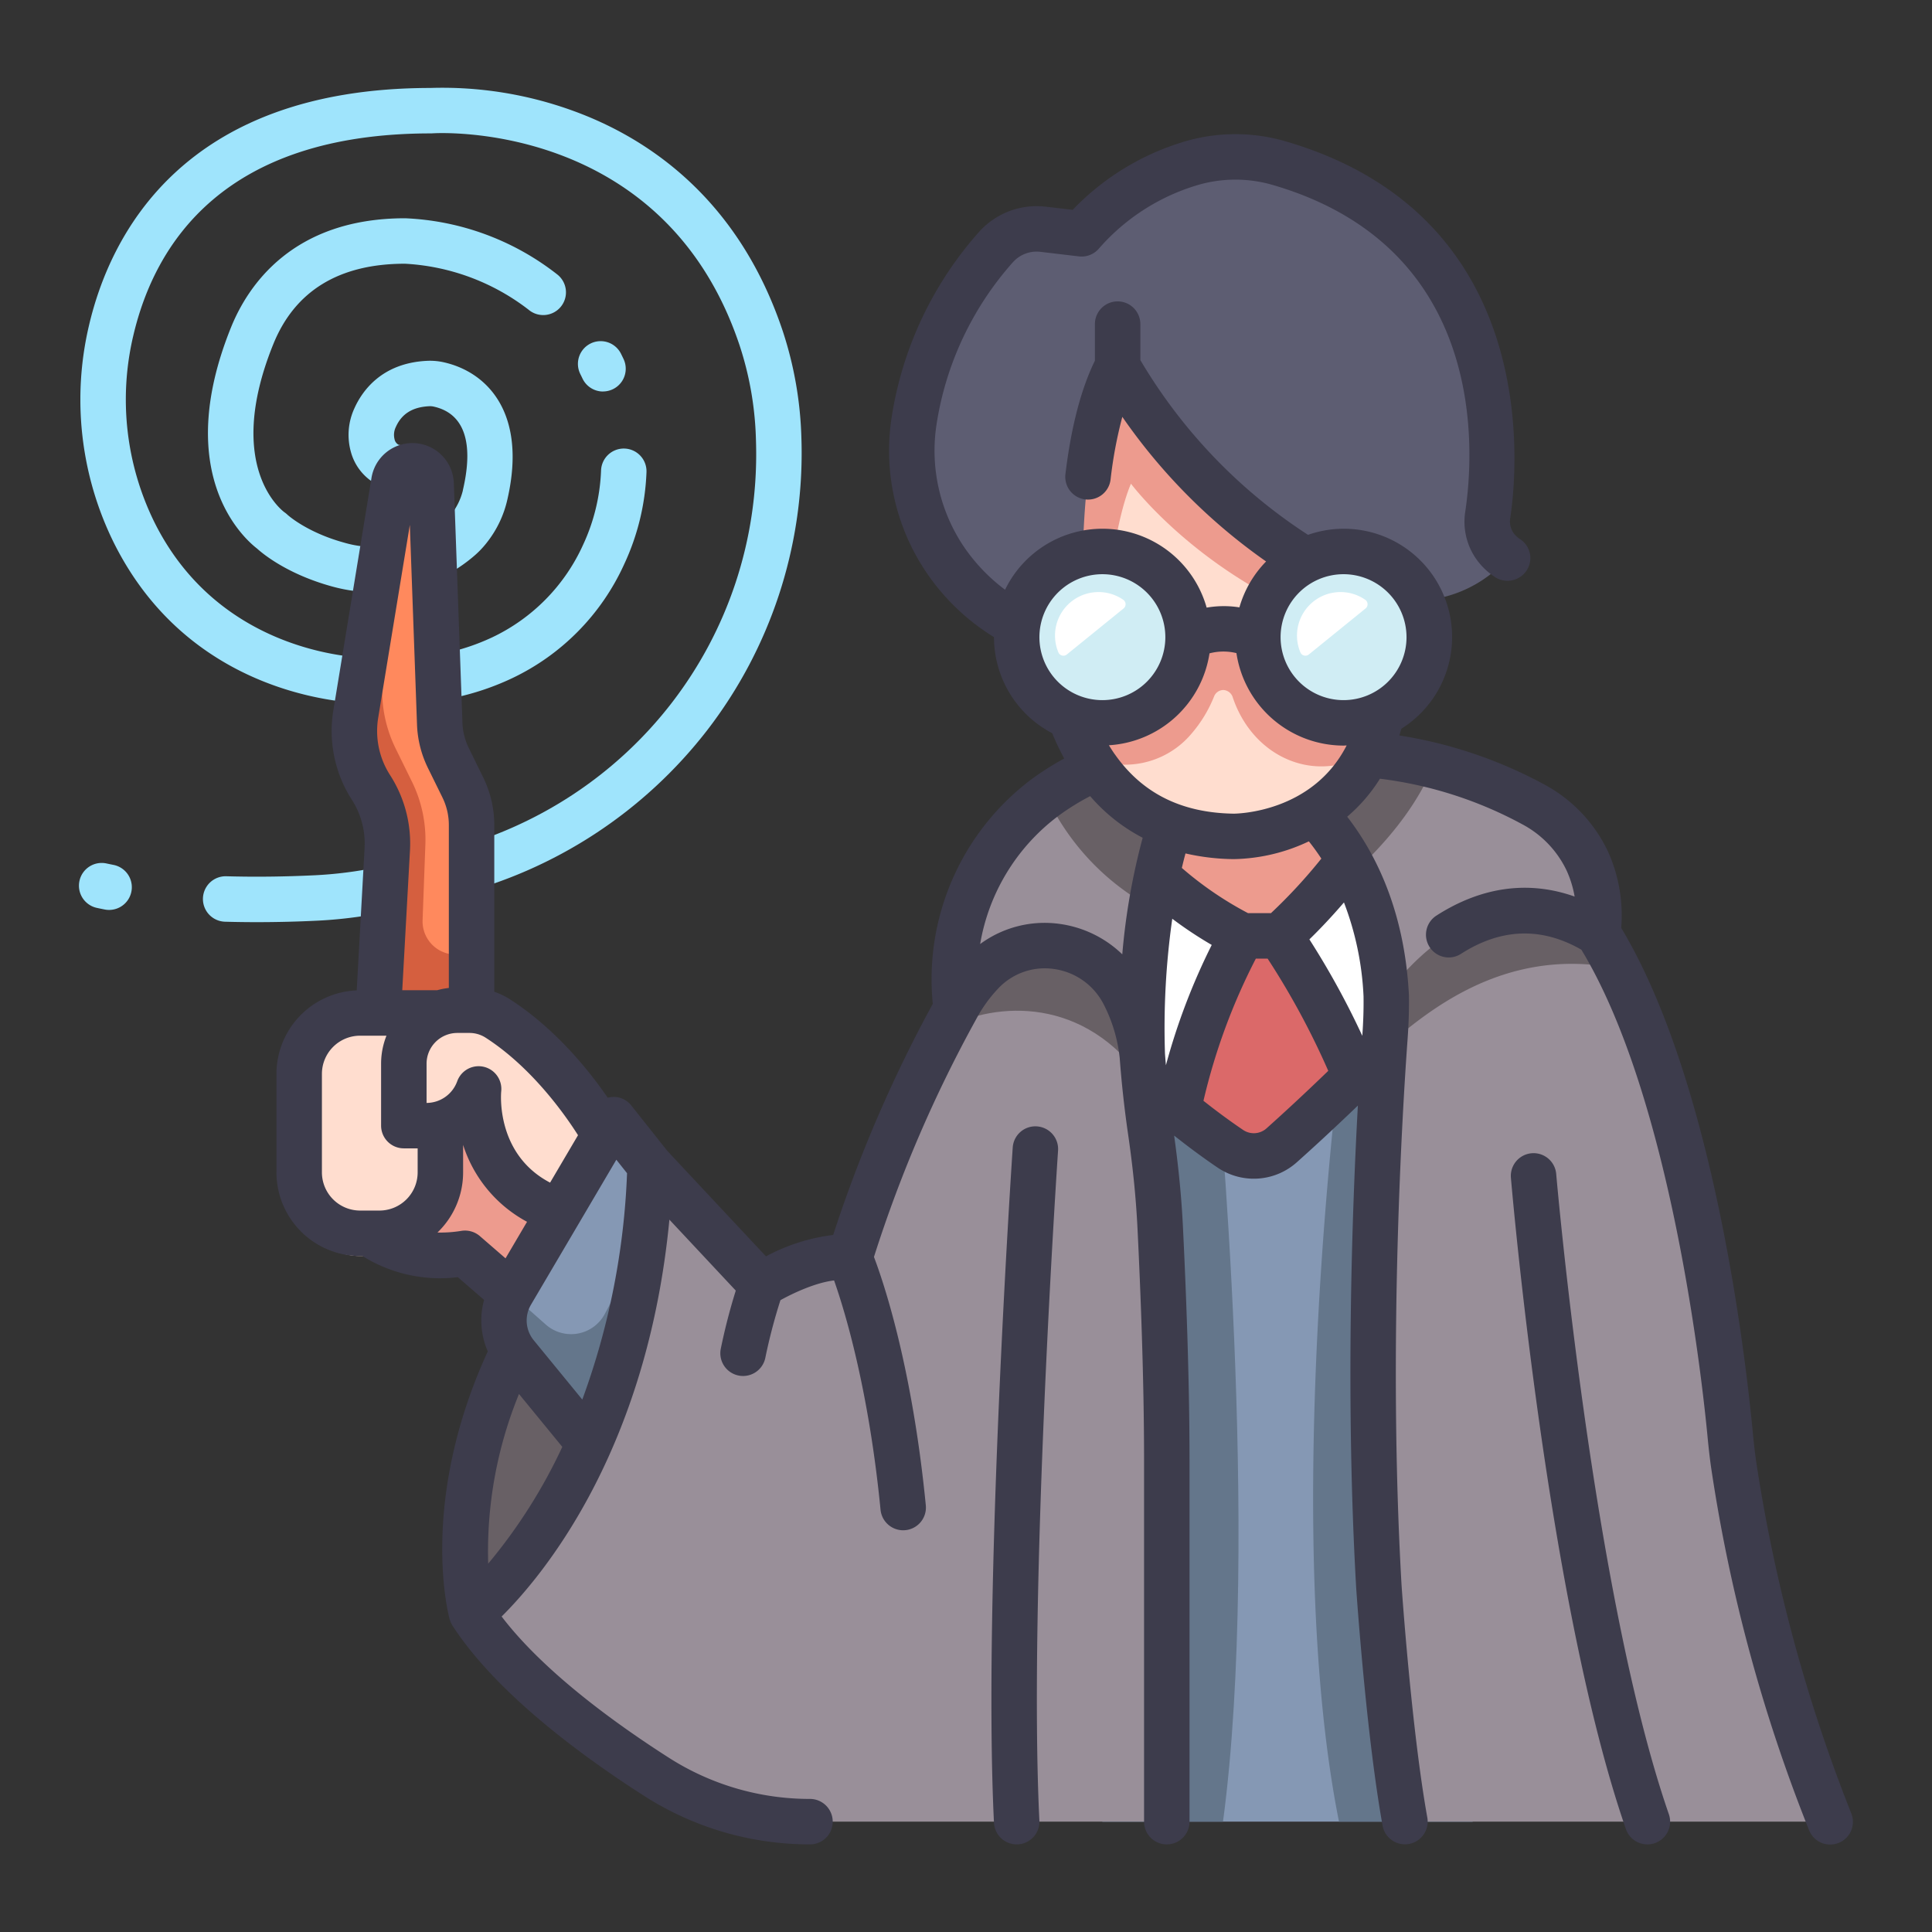
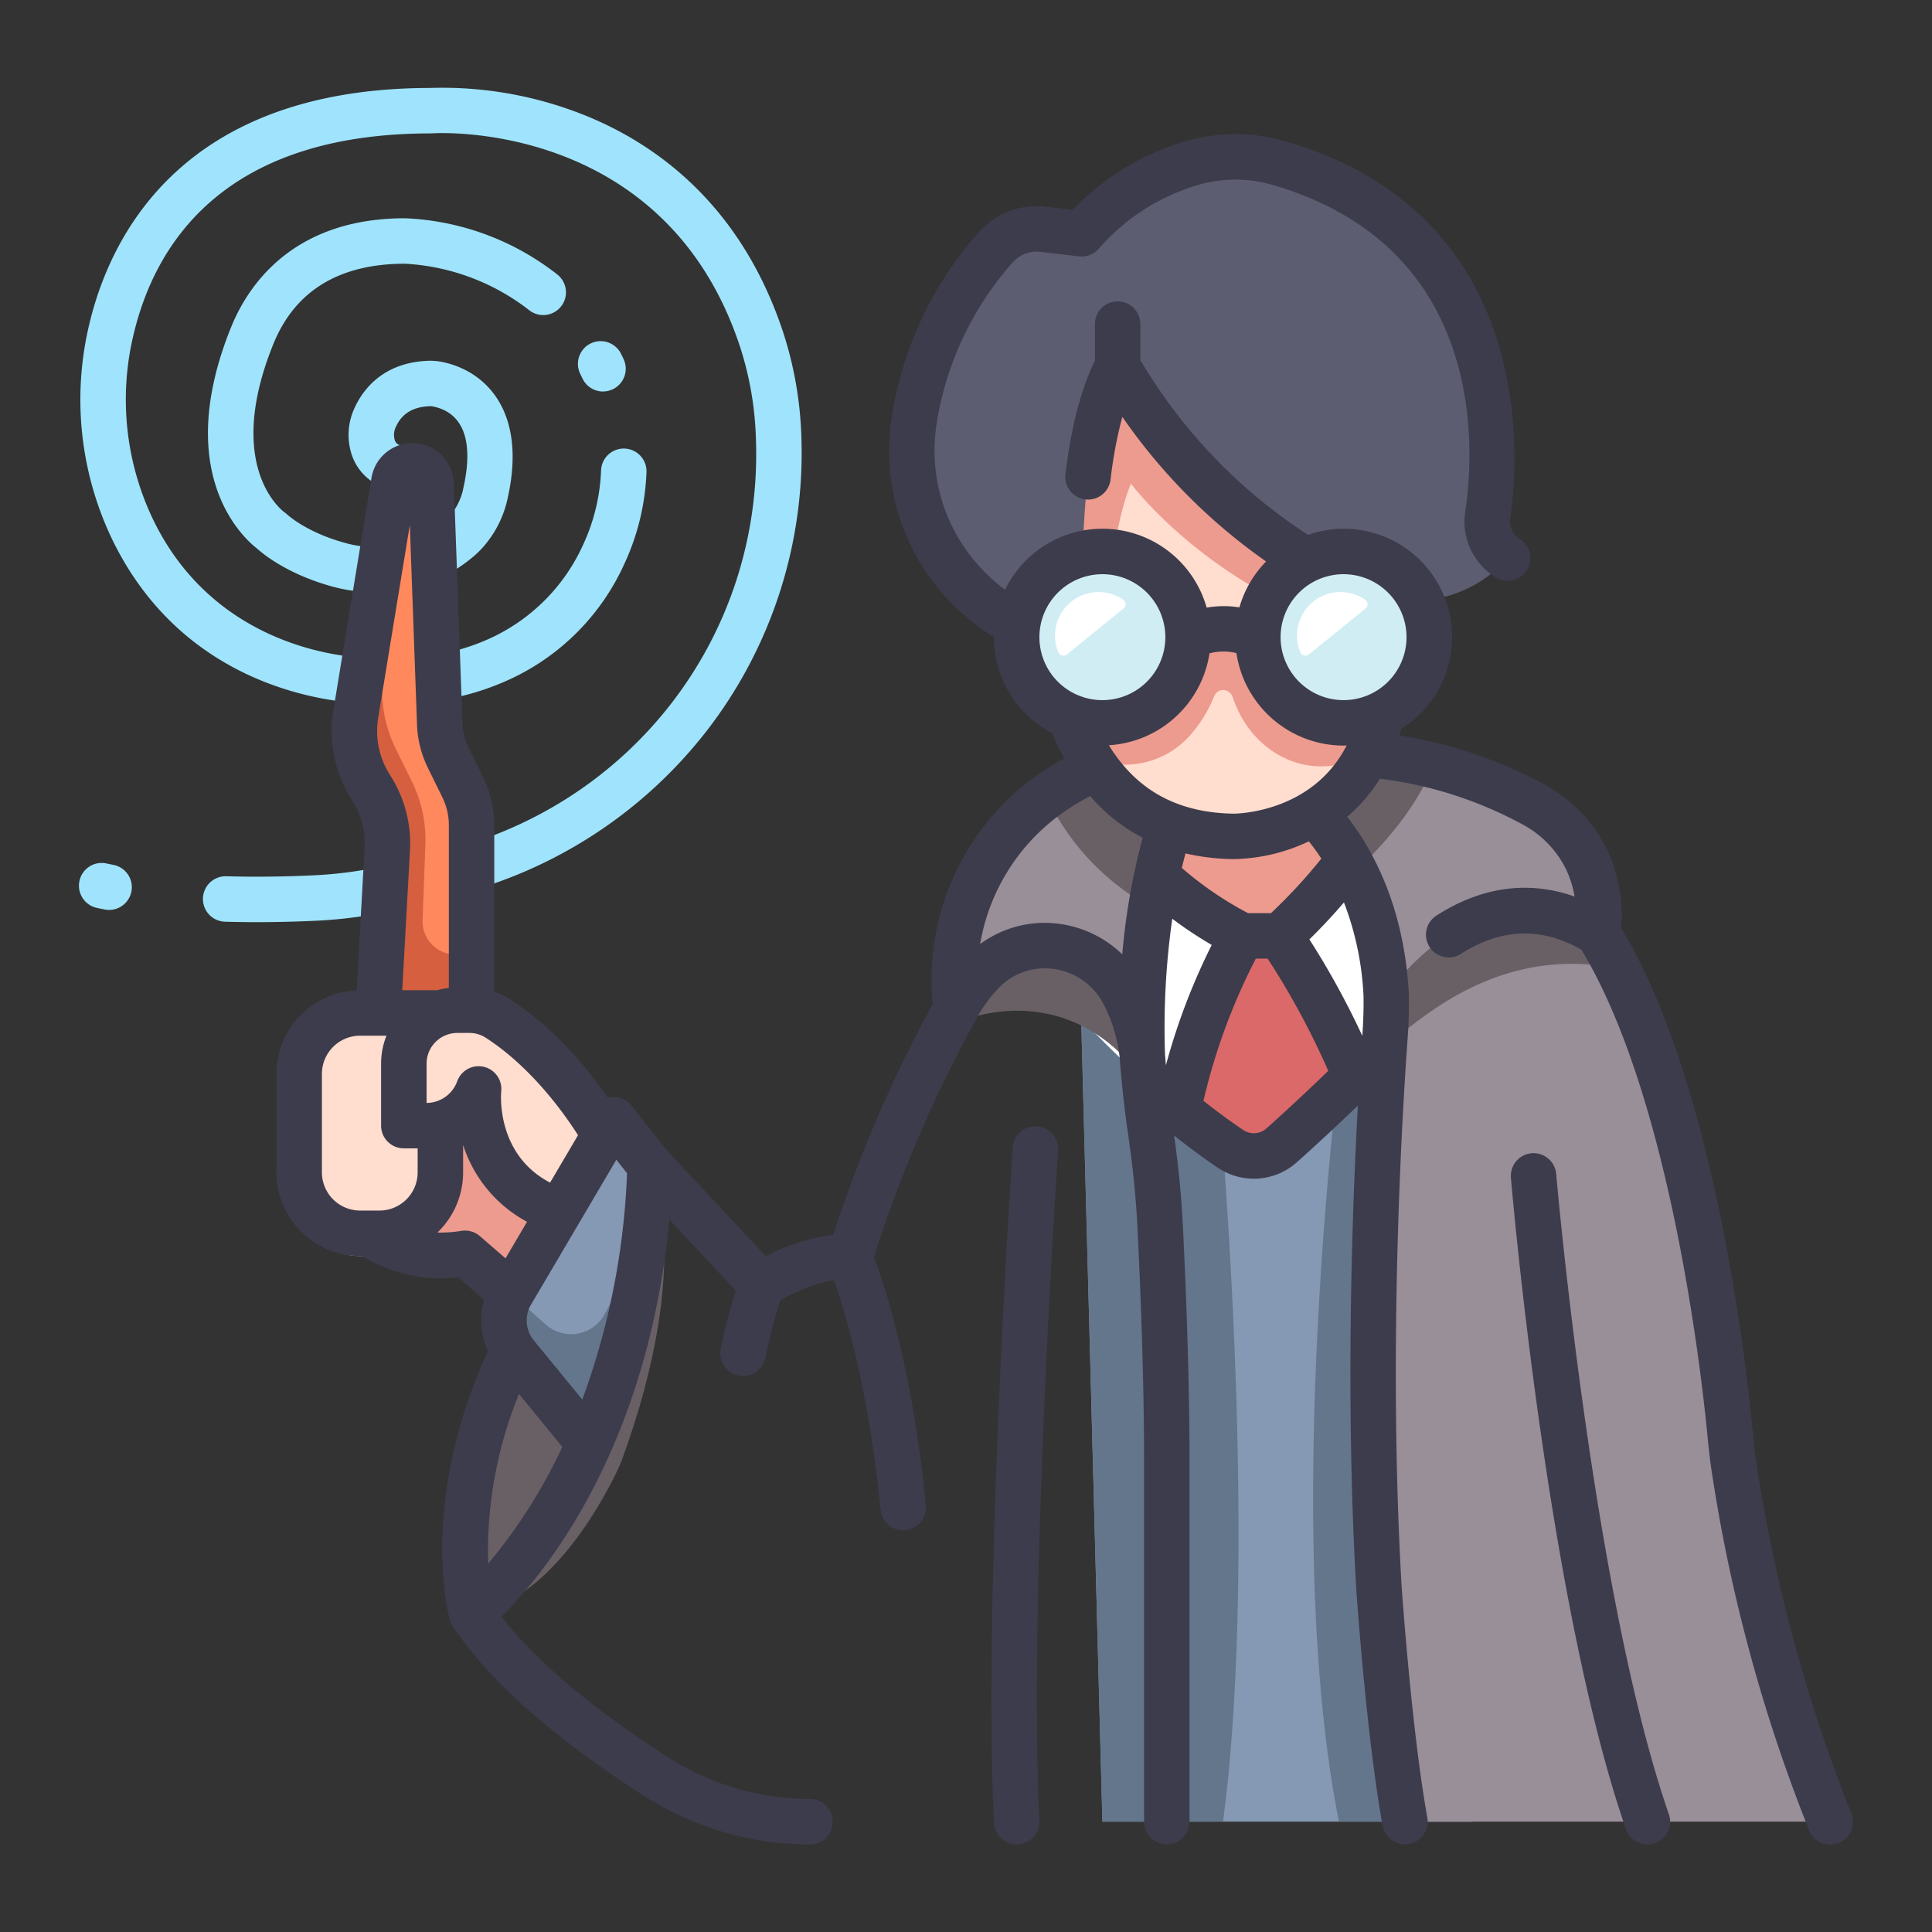
<svg xmlns="http://www.w3.org/2000/svg" id="icon" height="512" viewBox="0 0 340 340" width="512">
  <rect x="0" y="0" width="340" height="340" fill="#333333" stroke="none" />
  <g fill="#9fe4fc">
    <path d="m106.124 68.9a4 4 0 0 1 -3.621-2.3c-.122-.259-.248-.517-.376-.773a4 4 0 0 1 7.156-3.578c.156.313.309.626.457.942a4 4 0 0 1 -3.616 5.7z" />
    <path d="m66 104.237a28.484 28.484 0 0 1 -7.592-1.037c-7.807-2.155-12.109-5.7-13.173-6.664-2.232-1.717-15.054-13.017-4.565-38.958 2.894-7.158 10.719-19.167 30.611-19.167a46.519 46.519 0 0 1 26.732 9.845 4 4 0 1 1 -5 6.241 39.007 39.007 0 0 0 -21.739-8.086c-11.578 0-19.382 4.766-23.182 14.166-8.828 21.834 1.87 29.511 1.979 29.586a4.016 4.016 0 0 1 .52.427c.008.006 3.333 3.072 9.952 4.9a19.043 19.043 0 0 0 17.532-3.6 8.282 8.282 0 0 0 1.2-1.21 11.017 11.017 0 0 0 2.173-4.329 2.558 2.558 0 0 1 .057-.3c1.893-8.274.127-13.281-5.11-14.48a2.868 2.868 0 0 0 -.791-.085c-2.961.122-4.9 1.315-5.94 3.648a3.166 3.166 0 0 0 -.236 2.143 1.428 1.428 0 0 0 .726 1 4 4 0 0 1 -.964 7.941 9.212 9.212 0 0 1 -7.436-6.678 11.143 11.143 0 0 1 .6-7.651c1.329-2.991 4.775-8.058 12.921-8.393a10.942 10.942 0 0 1 2.906.28c7.619 1.745 14.536 8.952 11.15 23.943a18.92 18.92 0 0 1 -3.681 7.8 16.059 16.059 0 0 1 -2.371 2.449 26.465 26.465 0 0 1 -17.279 6.269z" />
    <path d="m19.2 160.133a4.053 4.053 0 0 1 -.778-.076q-.677-.133-1.343-.277a4 4 0 1 1 1.682-7.821q.6.129 1.209.249a4 4 0 0 1 -.77 7.925z" />
    <path d="m45.19 162.284q-2.838 0-5.589-.077a4 4 0 1 1 .227-8c5 .142 10.264.082 15.646-.179a71.914 71.914 0 0 0 13.9-2.072l8.737-2.184c33.088-8.269 55.684-37.645 54.949-71.438-.009-.44-.022-.868-.036-1.283a57.712 57.712 0 0 0 -2.856-16.234c-13.321-39.95-53.642-37.386-54.048-37.352-.1.007-.2.011-.3.011-36.4 0-48.569 19.366-52.367 35.611a48.841 48.841 0 0 0 3.741 32.858c12.028 24.114 37.725 23.834 38 23.842h4.7a38.289 38.289 0 0 0 16.695-3.61 33.114 33.114 0 0 0 16.018-16.288 33.99 33.99 0 0 0 3.17-13.11 4 4 0 0 1 7.994.317 41.939 41.939 0 0 1 -3.916 16.179 40.921 40.921 0 0 1 -19.802 20.115 46.212 46.212 0 0 1 -20.154 4.4h-4.618c-1.176.014-30.978.337-45.247-28.271a56.854 56.854 0 0 1 -4.372-38.249c3.645-15.591 16.293-41.736 60.024-41.79a67.249 67.249 0 0 1 25.141 4.012c12.445 4.5 28.955 14.876 36.934 38.8a65.751 65.751 0 0 1 3.262 18.484c.015.452.029.916.039 1.392a79.87 79.87 0 0 1 -16.6 50.328 81.154 81.154 0 0 1 -44.412 29.044l-8.736 2.183a79.746 79.746 0 0 1 -15.457 2.3c-3.615.177-7.186.261-10.667.261z" />
  </g>
  <path d="m72.576 81.968a3.293 3.293 0 0 1 3.291 3.175l1.516 42.2a14.978 14.978 0 0 0 1.527 6.07l2.542 5.171a14.976 14.976 0 0 1 1.537 6.608v41.358l-17.914 18.613 3.077-55.663a18.387 18.387 0 0 0 -2.878-10.937 18.385 18.385 0 0 1 -2.664-12.9l6.716-40.937a3.293 3.293 0 0 1 3.25-2.758z" fill="#ff895d" />
  <path d="m74.369 161.929.489-13.3a23.144 23.144 0 0 0 -2.367-11.08l-2.854-5.8a23.169 23.169 0 0 1 -2.375-9.611l-.57-21.363-4.082 24.89a18.248 18.248 0 0 0 2.634 12.851 18.379 18.379 0 0 1 2.908 10.984l-1.307 23.657-1.77 32.007 17.914-18.617v-17.614l-4.3-1.15a5.838 5.838 0 0 1 -4.32-5.854z" fill="#d55f3f" />
  <path d="m65.075 217.038s5.991 5.266 16.757 3.522l8.655 7.5 12.031-18.135-15.878-24.134-21.565 3.386z" fill="#ed9b8e" />
  <path d="m82.989 283.914s-10.444-37.979 31.433-78.751c0 0 8.2 16.034-5.163 52.276 0 0-10.386 24.417-26.27 26.475z" fill="#686065" />
  <path d="m114.422 205.163-5.665-5.748a1.5 1.5 0 0 0 -2.355.291l-16.411 27.878a9.47 9.47 0 0 0 .835 10.8l15.606 19.051s10.581-20.753 7.99-52.272z" fill="#8598b4" />
  <path d="m203.34 136.975-13.236 36.132 3.9 147.475h65.164l-7.644-173.391-22.631-14.566z" fill="#8598b4" />
  <path d="m252.746 174.915a72.888 72.888 0 0 0 -16.587 9.153s-11.054 83.784-.519 136.514h23.528z" fill="#64768b" />
  <path d="m190.109 173.307 3.891 147.275h21.228c6.754-50.469-1.149-132.366-1.149-132.366l1.616-27.76z" fill="#64768b" />
  <path d="m251.524 147.191-22.631-14.566-25.553 4.35-13.24 36.131.163 6.164a194.2 194.2 0 0 0 17.043 15.985s9.238 6.564 14 9.373l17.209-15.2c4.371-4.275 9.247-9.238 14.219-14.659z" fill="#fff" />
  <path d="m228.893 132.625-25.553 4.35-4.46 12.175a62.274 62.274 0 0 0 19.777 15.555h6.543a100.931 100.931 0 0 0 18.55-22.521z" fill="#ed9b8e" />
  <path d="m221.362 205.227s7.292-6.15 17.159-15.8a133.56 133.56 0 0 0 -13.326-24.72h-6.538c-5.649 9.768-9.178 21.132-11.345 30.549a112.572 112.572 0 0 0 14.05 9.971z" fill="#db6969" />
  <path d="m230.313 139.56s12.09 8.2 13.541 32.8a77.707 77.707 0 0 1 -.124 10.236c-.845 11.624-3.513 53.977-1.067 96.539 0 0 1.723 25.459 4.595 41.448h74.826a283.764 283.764 0 0 1 -16.987-62.9c-.253-1.773-.444-3.552-.614-5.334-1.125-11.765-7-64.191-24.513-90.042a37.276 37.276 0 0 0 -16.784-13.5l-28.852-11.825z" fill="#998f99" />
  <path d="m243.6 184.479c6.762-5.728 20.68-18.176 41.111-14.029a74.382 74.382 0 0 0 -4.738-8.148 37.276 37.276 0 0 0 -16.784-13.5l-28.852-11.825-4.021 2.585s12.09 8.2 13.541 32.8a77.707 77.707 0 0 1 -.124 10.236c-.08 1.065-.033.318-.133 1.881z" fill="#686065" />
  <path d="m106.313 231.449a6.72 6.72 0 0 1 -10.284 1.632l-6.09-5.391a9.465 9.465 0 0 0 .887 10.7l15.606 19.051s9.355-18.36 8.315-46.761l-.545-1.194a74.261 74.261 0 0 1 -7.889 21.963z" fill="#64768b" />
  <path d="m243.958 175.173s15.954-24.17 37.228-11a22.693 22.693 0 0 0 -1.853-12.678 21.858 21.858 0 0 0 -9.472-9.931c-6-3.281-19.311-9.312-35.525-8.927l-9.141 5.316s17.284 9.793 18.763 37.22z" fill="#998f99" />
-   <path d="m207.03 138.917s-10.63 18.232-4.53 60.168c.814 5.6 1.406 11.223 1.684 16.872.5 10.062 1.161 26.288 1.161 40.918v63.707h-62.797a50.073 50.073 0 0 1 -26.986-7.877c-10.765-6.884-25.256-17.519-32.573-28.791 0 0 29.405-23.659 31.433-78.751l19.6 20.955a61.889 61.889 0 0 1 15.547-4.732s15.21-54.078 51.036-85.848z" fill="#998f99" />
  <path d="m200.608 135.538c-14.786 13.112-26.05 30.018-34.192 45.359 8.888-4.593 24.492-5.724 35.019 9.571l.009.017c-3.577-35.831 5.586-51.568 5.586-51.568z" fill="#686065" />
  <path d="m168.254 177.5a28.174 28.174 0 0 1 4.523-6.3 15.5 15.5 0 0 1 24.952 3.617 30.589 30.589 0 0 1 3.3 10.98s-1.512-26.574 7.137-46.547l-7.389-6.6a42.666 42.666 0 0 0 -16.812 7.654 39.929 39.929 0 0 0 -15.805 36.38c.031.266.061.54.094.816z" fill="#998f99" />
  <path d="m200.779 132.642a42.655 42.655 0 0 0 -16.617 7.518 43.066 43.066 0 0 0 18.395 19.519 85.743 85.743 0 0 1 5.611-20.435z" fill="#686065" />
  <path d="m234.336 132.642-9.141 5.316s7.694 4.369 13.255 15.42c4.761-4.382 10.674-10.938 13.8-18.66a67.1 67.1 0 0 0 -17.914-2.076z" fill="#686065" />
  <path d="m63.37 178.264h14.13a0 0 0 0 1 0 0v32.057a10.718 10.718 0 0 1 -10.72 10.717h-3.41a10.718 10.718 0 0 1 -10.718-10.718v-21.338a10.718 10.718 0 0 1 10.718-10.718z" fill="#ffddcf" />
  <path d="m184.582 92.055s-6.34 54.56 32.467 55.136c0 0 27.856.193 26.9-31.891l.024-31.314-48.249-29.394s-9.224 10.182-11.142 37.463z" fill="#ffddcf" />
  <path d="m239.758 113.039c-.6-.28-28.572-1.645-28.572-1.645s-16.546 3.943-25.353 6.064a48.859 48.859 0 0 0 6.079 16.039 17.885 17.885 0 0 0 5.928 1.076 15.3 15.3 0 0 0 11.82-5.432 23.219 23.219 0 0 0 3.982-6.539 1.786 1.786 0 0 1 1.627-1.175 1.841 1.841 0 0 1 1.691 1.342c.068.2.146.419.234.654 3.01 8 10.325 12.447 17.73 11.257a21.033 21.033 0 0 0 5.673-1.755c2.115-4.207 3.441-9.658 3.35-16.716 0-.084 0-.163 0-.247v-.524c0-.047 0-.09 0-.138v-2.653c-2.195.12-4.006.477-4.189.392z" fill="#ed9b8e" />
  <path d="m184.582 92.055a91.3 91.3 0 0 0 .476 20.952 30.921 30.921 0 0 0 9.33-3.213s1.322-16.894 4.642-24.674c0 0 15.6 20.93 44.917 27.416l.022-28.55-48.245-29.394s-9.224 10.182-11.142 37.463z" fill="#ed9b8e" />
  <path d="m196.685 64.39s13.243 26.152 42.862 39.306a22.009 22.009 0 0 0 22.58-2.5q.721-.57 1.427-1.225a2.186 2.186 0 0 0 .155-3.091l-.051-.053a7.4 7.4 0 0 1 -1.85-6.162c1.475-9.749 4.841-49.748-36.548-61.913a27.632 27.632 0 0 0 -15.926.066 40.708 40.708 0 0 0 -18.989 12.325l-6.763-.8a9.6 9.6 0 0 0 -8.3 3.122 59.513 59.513 0 0 0 -14.423 30.615 34.611 34.611 0 0 0 30.063 39.486s-2.69-33.23 5.763-49.176z" fill="#5d5d72" />
  <path d="m219.692 114.43a2.486 2.486 0 0 1 -1.174-.294 7.454 7.454 0 0 0 -6.578 0 2.5 2.5 0 0 1 -2.391-4.392 12.552 12.552 0 0 1 11.321-.015 2.5 2.5 0 0 1 -1.178 4.706z" fill="#d0edf4" />
  <circle cx="197.004" cy="112.131" fill="#d0edf4" r="15.081" />
  <circle cx="233.443" cy="112.131" fill="#d0edf4" r="15.081" />
  <path d="m106.374 199.754s-7.085-13.017-18.8-20.543a9.258 9.258 0 0 0 -5.005-1.435h-2.096a9.407 9.407 0 0 0 -9.407 9.407v8.157a2.752 2.752 0 0 0 2.752 2.751h1.234a9.74 9.74 0 0 0 9.134-6.358l.039-.106s-1.716 16.265 14.263 21.523z" fill="#ffddcf" />
  <path d="m98.488 213.15 4.539-7.711-8.241 6.139a23.773 23.773 0 0 0 3.702 1.572z" fill="#ed9b8e" />
  <path d="m192.313 104.26a7.654 7.654 0 0 0 -6.054 10.547.958.958 0 0 0 1.485.373l9.988-8.1a.959.959 0 0 0 -.064-1.534 7.634 7.634 0 0 0 -5.355-1.286z" fill="#fff" />
  <path d="m234.9 104.26a7.654 7.654 0 0 0 -6.055 10.547.958.958 0 0 0 1.485.373l9.988-8.1a.959.959 0 0 0 -.063-1.534 7.637 7.637 0 0 0 -5.355-1.286z" fill="#fff" />
  <path d="m282.968 149.83a26.008 26.008 0 0 0 -11.188-11.771 79.3 79.3 0 0 0 -25.513-8.631c.117-.389.235-.776.341-1.178a19.053 19.053 0 0 0 -16.417-34.127 93 93 0 0 1 -29.506-30.752v-6.332a4 4 0 1 0 -8 0v6.434c-2.443 5-4.192 11.691-5.187 19.968a4 4 0 0 0 7.944.954 75.734 75.734 0 0 1 2.069-11.034 101.664 101.664 0 0 0 25.3 25.448 19.063 19.063 0 0 0 -4.695 8.077 17.611 17.611 0 0 0 -5.766.045 19.05 19.05 0 0 0 -35.475-3.147 31.649 31.649 0 0 1 -7.253-7.578 30.269 30.269 0 0 1 -4.813-21.471 55.643 55.643 0 0 1 13.463-28.606 5.6 5.6 0 0 1 4.845-1.808l6.763.8a4.011 4.011 0 0 0 3.5-1.363 36.959 36.959 0 0 1 17.143-11.115 23.538 23.538 0 0 1 13.61-.048c37.626 11.057 35.333 46.734 33.735 57.4a11.435 11.435 0 0 0 2.94 9.636 12.206 12.206 0 0 0 2.406 2 4.029 4.029 0 0 0 5.518-1.35 3.97 3.97 0 0 0 -1.339-5.471 4.874 4.874 0 0 1 -.775-.677 3.54 3.54 0 0 1 -.839-2.951c1.311-8.747 5.572-53.054-39.39-66.267a31.522 31.522 0 0 0 -18.221.079 45.092 45.092 0 0 0 -19.4 11.936l-4.715-.555a13.616 13.616 0 0 0 -11.757 4.436 63.736 63.736 0 0 0 -15.407 32.8 38.249 38.249 0 0 0 6.135 27.122 39.026 39.026 0 0 0 11.9 11.391v.009a19.089 19.089 0 0 0 10.246 16.9 45.743 45.743 0 0 0 2.115 4.451 50.192 50.192 0 0 0 -5.684 3.595 44.036 44.036 0 0 0 -17.448 39.581 239.721 239.721 0 0 0 -17.526 40.671 33.456 33.456 0 0 0 -11.827 3.769l-17.347-18.543-6.348-8a3.938 3.938 0 0 0 -4.153-1.375c-3.284-4.772-9.207-12.181-17.225-17.329a12.881 12.881 0 0 0 -2.741-1.324v-29.341a19.078 19.078 0 0 0 -1.947-8.373l-2.539-5.171a10.9 10.9 0 0 1 -1.118-4.448l-1.517-42.196a7.294 7.294 0 0 0 -14.486-.918l-6.716 40.936a22.353 22.353 0 0 0 3.243 15.7 14.288 14.288 0 0 1 2.252 8.557l-1.382 25.016a14.724 14.724 0 0 0 -14.124 14.688v17.339a14.734 14.734 0 0 0 14.718 14.72h.415a25.74 25.74 0 0 0 16.785 3.721l4.622 4.005a13.555 13.555 0 0 0 .649 9.054c-12.151 26.492-6.941 46.307-6.709 47.156.024.086.062.164.091.248s.063.189.1.282a3.789 3.789 0 0 0 .229.438c.028.048.046.1.078.149.013.021.029.042.043.063l.035.051c7.714 11.806 22.57 22.755 33.695 29.87a53.992 53.992 0 0 0 29.141 8.507 4 4 0 0 0 0-8 46 46 0 0 1 -24.831-7.247c-9.591-6.134-22.078-15.211-29.435-24.856 7.145-7.087 25.629-29.067 29.524-69.843l11.683 12.488a104.154 104.154 0 0 0 -2.641 10.242 4 4 0 0 0 3.138 4.707 4.1 4.1 0 0 0 .789.078 4 4 0 0 0 3.918-3.216 97.719 97.719 0 0 1 2.656-10.129c2.247-1.244 6.191-3.093 9.44-3.469 1.845 5.23 6.081 19.017 8.177 40.357a4 4 0 0 0 3.976 3.609c.131 0 .264-.007.4-.02a4 4 0 0 0 3.59-4.372c-2.4-24.429-7.437-39.269-9.126-43.712a231.907 231.907 0 0 1 17.949-41.765c.011-.02.016-.041.026-.061.023-.042.051-.079.072-.121a24.454 24.454 0 0 1 3.826-5.3 11.227 11.227 0 0 1 9.773-3.429 11.6 11.6 0 0 1 8.746 6.159 26.722 26.722 0 0 1 2.862 9.557v.017c.32 4.335.812 8.837 1.477 13.405.849 5.841 1.388 11.236 1.647 16.494.527 10.705 1.156 26.459 1.156 40.721v63.707a4 4 0 0 0 8 0v-63.708c0-14.425-.634-30.32-1.166-41.114-.251-5.1-.764-10.334-1.54-15.913.129.1.256.2.384.3.174.137.346.27.52.405q.879.687 1.751 1.345.286.216.571.428.888.663 1.768 1.294c.153.11.307.223.459.331.735.523 1.467 1.034 2.192 1.524.244.165.492.318.744.462a11.349 11.349 0 0 0 13.189-1.386c2.528-2.257 6.31-5.708 10.755-9.987-1.028 18.7-2.2 51.675-.3 84.84.071 1.049 1.771 25.863 4.649 41.885a4 4 0 0 0 7.874-1.414c-2.8-15.585-4.525-40.759-4.539-40.97-2.424-42.184.2-84.16 1.064-96.02.2-2.768.279-5.312.239-7.778 0-.029-.009-.056-.01-.085s0-.043 0-.065c-.793-14.713-5.852-24.765-10.856-31.231a28.642 28.642 0 0 0 5.765-6.685 70.673 70.673 0 0 1 25.081 8.038 17.954 17.954 0 0 1 7.756 8.092 18.717 18.717 0 0 1 1.423 4.61c-8.072-2.864-16.357-1.754-24.283 3.324a4 4 0 1 0 4.315 6.736c7.033-4.5 14.145-4.734 21.156-.709 15.822 26.113 21.257 75.805 22.192 85.592.213 2.223.409 3.925.636 5.518a285.011 285.011 0 0 0 17.263 63.9 4 4 0 1 0 7.368-3.116 281.722 281.722 0 0 1 -16.711-61.912c-.209-1.466-.392-3.054-.592-5.149-1.35-14.123-6.979-61.718-23.145-88.674a27.337 27.337 0 0 0 -2.34-13.461zm-35.444-37.7a11.081 11.081 0 1 1 -11.081-11.081 11.094 11.094 0 0 1 11.081 11.082zm-29.932 2.805a19.094 19.094 0 0 0 18.851 16.276c.184 0 .362-.023.545-.028-6.031 11.821-19.276 12.006-19.88 12.008-9.1-.135-15.964-3.515-20.785-10.265-.058-.088-.122-.17-.186-.253-.34-.487-.667-1-.986-1.52a19.085 19.085 0 0 0 17.7-16.175 9.646 9.646 0 0 1 4.741-.042zm22.368 60.407c.033 2.189-.038 4.462-.218 6.945a143.1 143.1 0 0 0 -9.311-16.972c1.546-1.5 3.66-3.68 6.083-6.5a52.678 52.678 0 0 1 3.446 16.528zm-6.208 13.109c-4.369 4.224-8.141 7.686-10.87 10.126a3.357 3.357 0 0 1 -4.12.27c-1.66-1.121-3.362-2.348-5.09-3.663l-.118-.089c-.481-.367-.965-.745-1.449-1.126-.106-.083-.211-.163-.316-.246a107.841 107.841 0 0 1 9.218-25.019h2.076a136.554 136.554 0 0 1 10.669 19.748zm-28.571-.984c-.058-.687-.114-1.371-.163-2.049a136.2 136.2 0 0 1 1.283-23.733 70 70 0 0 0 6.944 4.608 112.941 112.941 0 0 0 -8.064 21.175zm-11.181-86.417a11.081 11.081 0 1 1 -11.081 11.081 11.092 11.092 0 0 1 11.081-11.081zm-91.526 145.25-8.554-10.447a5.487 5.487 0 0 1 -.482-6.239l8.5-14.432 6.528-11.091 1.884 2.376a129.751 129.751 0 0 1 -7.876 39.833zm-.754-46.522-4.913 8.346c-9.524-4.984-8.649-15.6-8.6-16.073a4 4 0 0 0 -7.731-1.8l-.038.1a5.762 5.762 0 0 1 -5.368 3.747v-6.909a5.413 5.413 0 0 1 5.407-5.407h2.091a5.252 5.252 0 0 1 2.844.8c8.129 5.218 13.961 13.492 16.308 17.192zm-35.163-73.466 5.567-33.934 1.262 35.105a18.844 18.844 0 0 0 1.934 7.691l2.543 5.171a11.034 11.034 0 0 1 1.126 4.843v28.675a13.224 13.224 0 0 0 -2.05.4h-6.15l1.357-24.544a22.25 22.25 0 0 0 -3.5-13.316 14.361 14.361 0 0 1 -2.089-10.091zm-9.905 80.009v-17.339a6.725 6.725 0 0 1 6.718-6.718h4.643a13.322 13.322 0 0 0 -.947 4.919v10.909a4 4 0 0 0 4 4h2.434v4.229a6.725 6.725 0 0 1 -6.718 6.717h-3.412a6.725 6.725 0 0 1 -6.718-6.717zm24.541 10.291a22.734 22.734 0 0 1 -4.21.292 14.664 14.664 0 0 0 4.517-10.583v-4.837a23.454 23.454 0 0 0 11.25 13.532l-3.785 6.43-4.511-3.909a4.006 4.006 0 0 0 -3.261-.925zm4.721 58.565a73.174 73.174 0 0 1 5.419-29.858l7.623 9.306a93.581 93.581 0 0 1 -13.042 20.552zm100.626-112.577a19.126 19.126 0 0 0 -14.05 3.536 35.585 35.585 0 0 1 13.845-22.612 42.386 42.386 0 0 1 5.514-3.416 31.1 31.1 0 0 0 9.243 7.324 116.515 116.515 0 0 0 -3.589 20.515 19.683 19.683 0 0 0 -10.963-5.347zm45.994-11.5a92.663 92.663 0 0 1 -8.867 9.6h-4.032a61.124 61.124 0 0 1 -11.65-7.957q.3-1.279.643-2.554a39.4 39.4 0 0 0 8.393 1h.148a31.987 31.987 0 0 0 13.167-3.126c.734.916 1.472 1.931 2.198 3.037z" fill="#3d3c4c" />
  <path d="m289.912 324.583a4 4 0 0 0 3.78-5.31c-13.391-38.668-19.763-111.952-19.826-112.688a4 4 0 0 0 -7.971.68c.26 3.045 6.519 75.011 20.237 114.626a4 4 0 0 0 3.78 2.692z" fill="#3d3c4c" />
  <path d="m182.485 198.226a3.989 3.989 0 0 0 -4.262 3.72c-.054.78-5.281 78.467-3.3 118.833a4 4 0 0 0 3.992 3.8h.2a4 4 0 0 0 3.8-4.191c-1.962-39.9 3.233-117.122 3.286-117.9a4 4 0 0 0 -3.716-4.262z" fill="#3d3c4c" />
</svg>